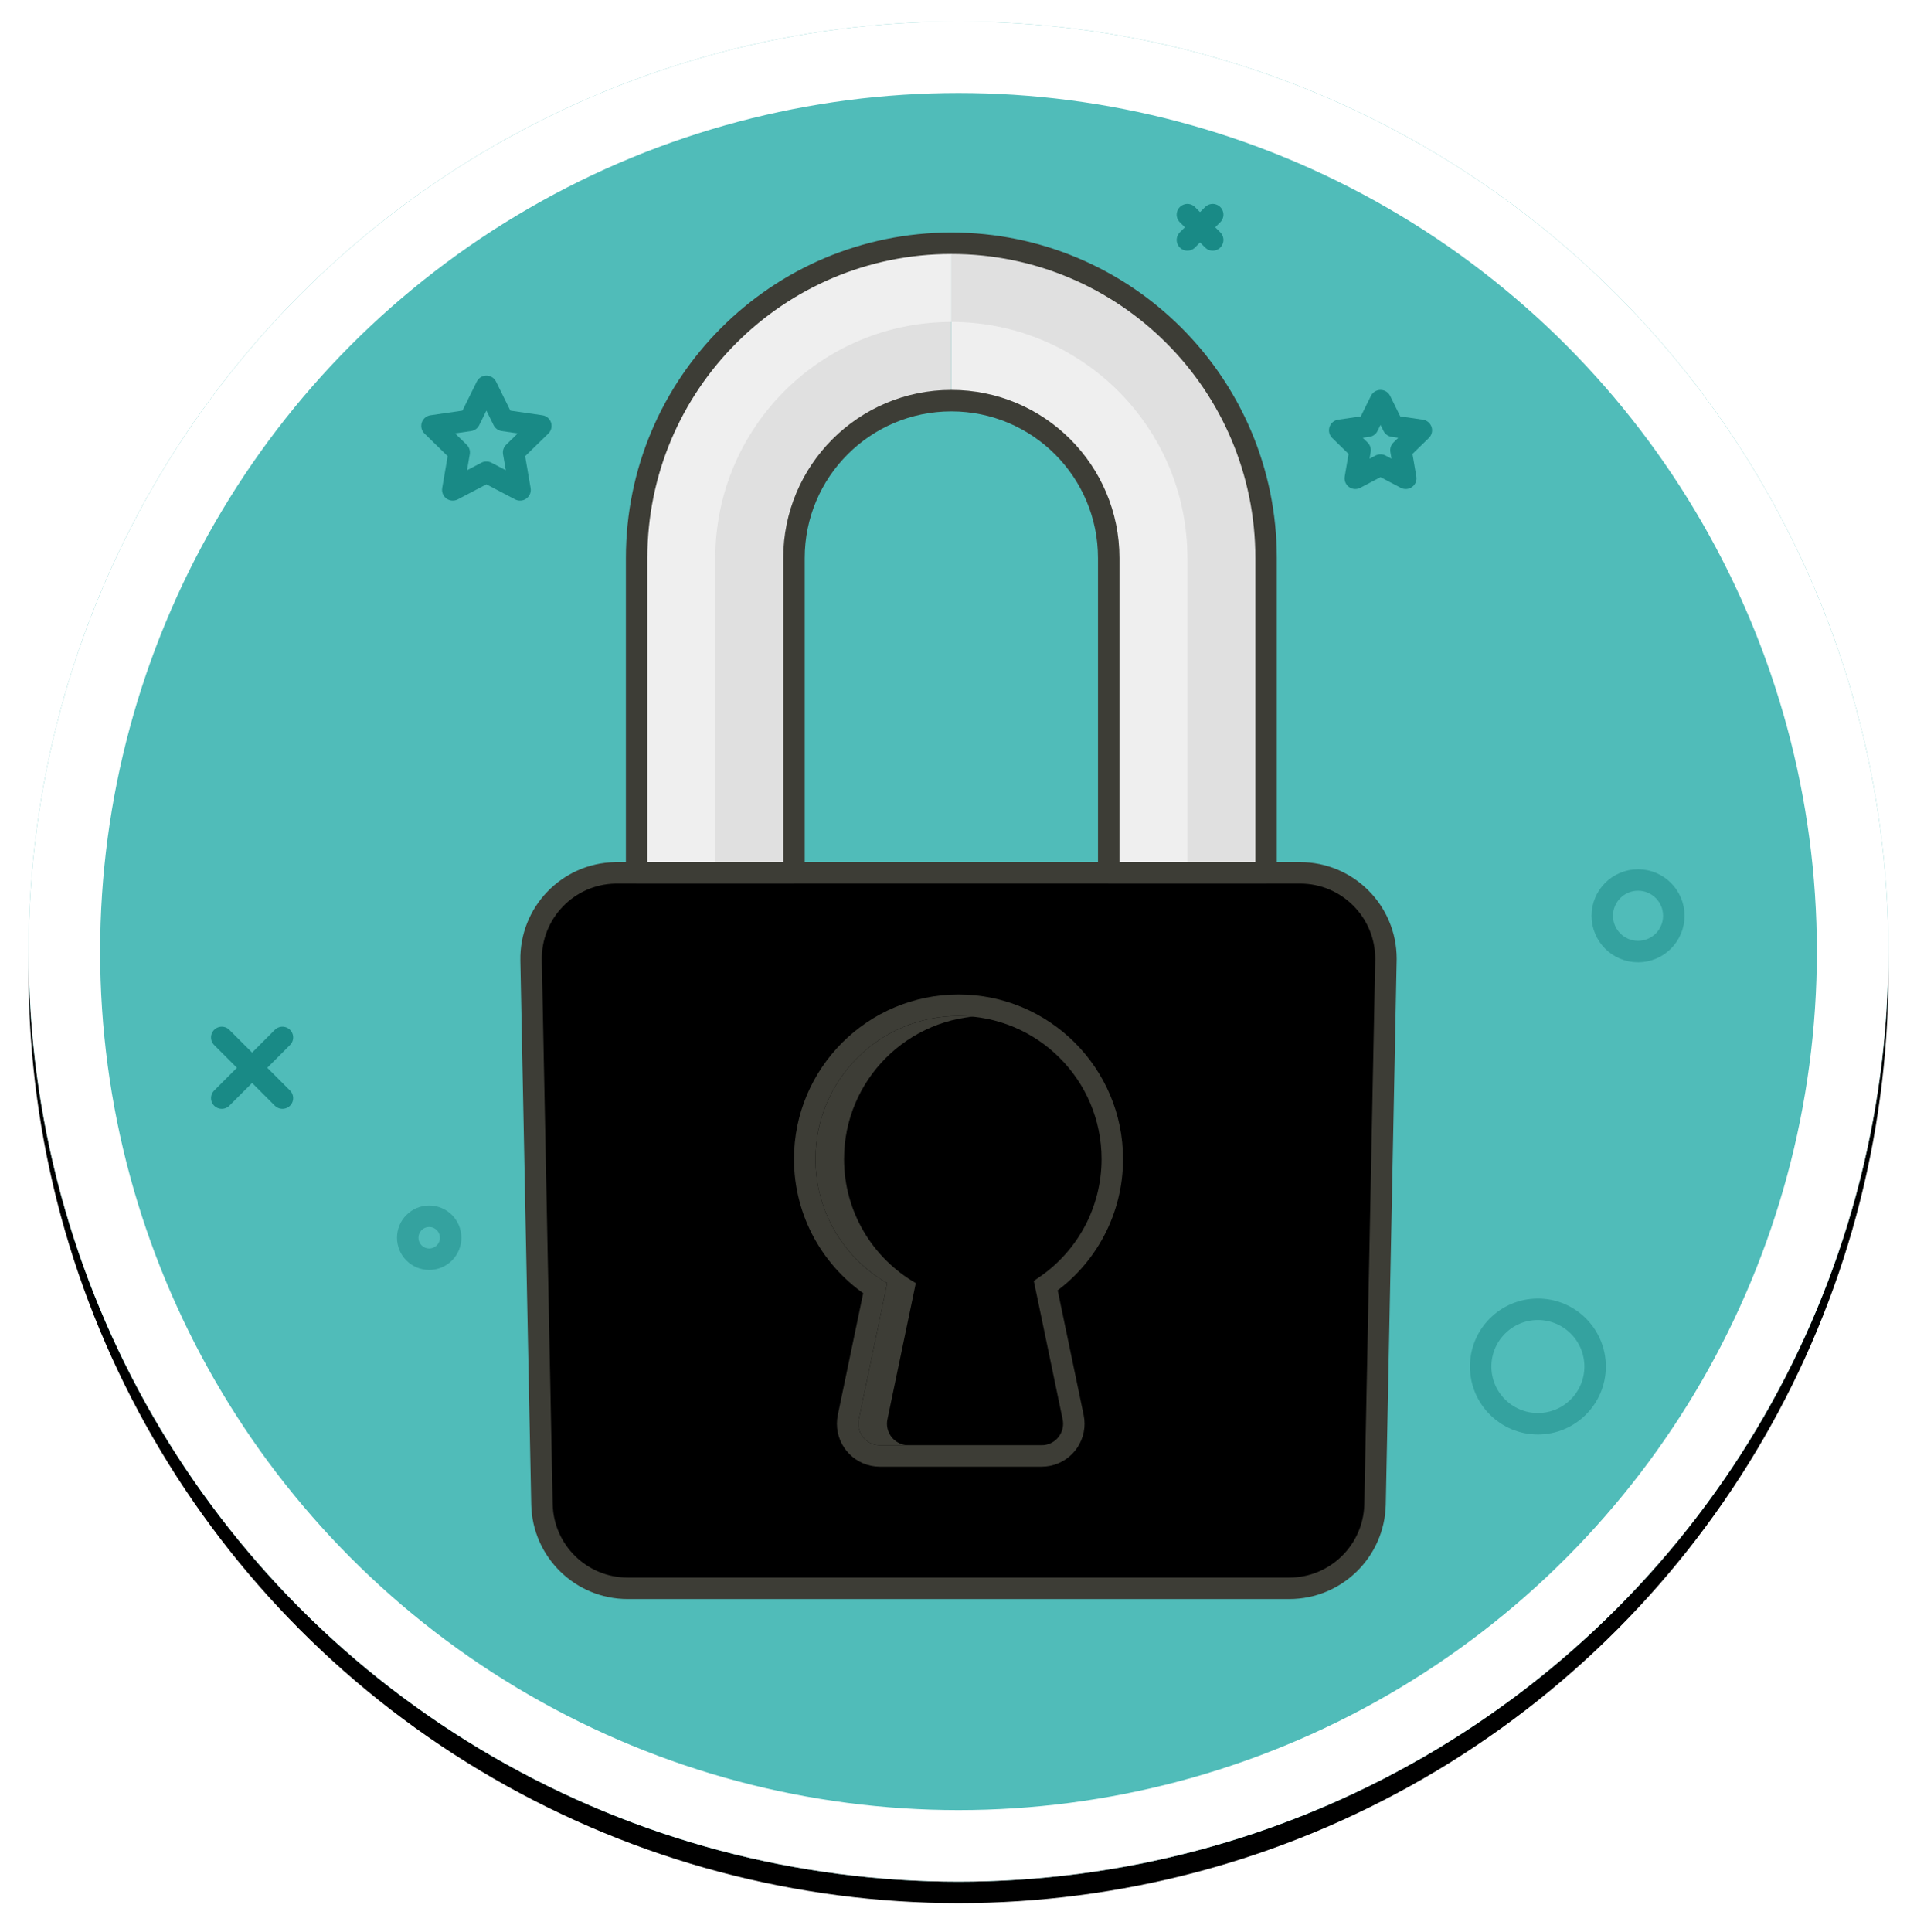
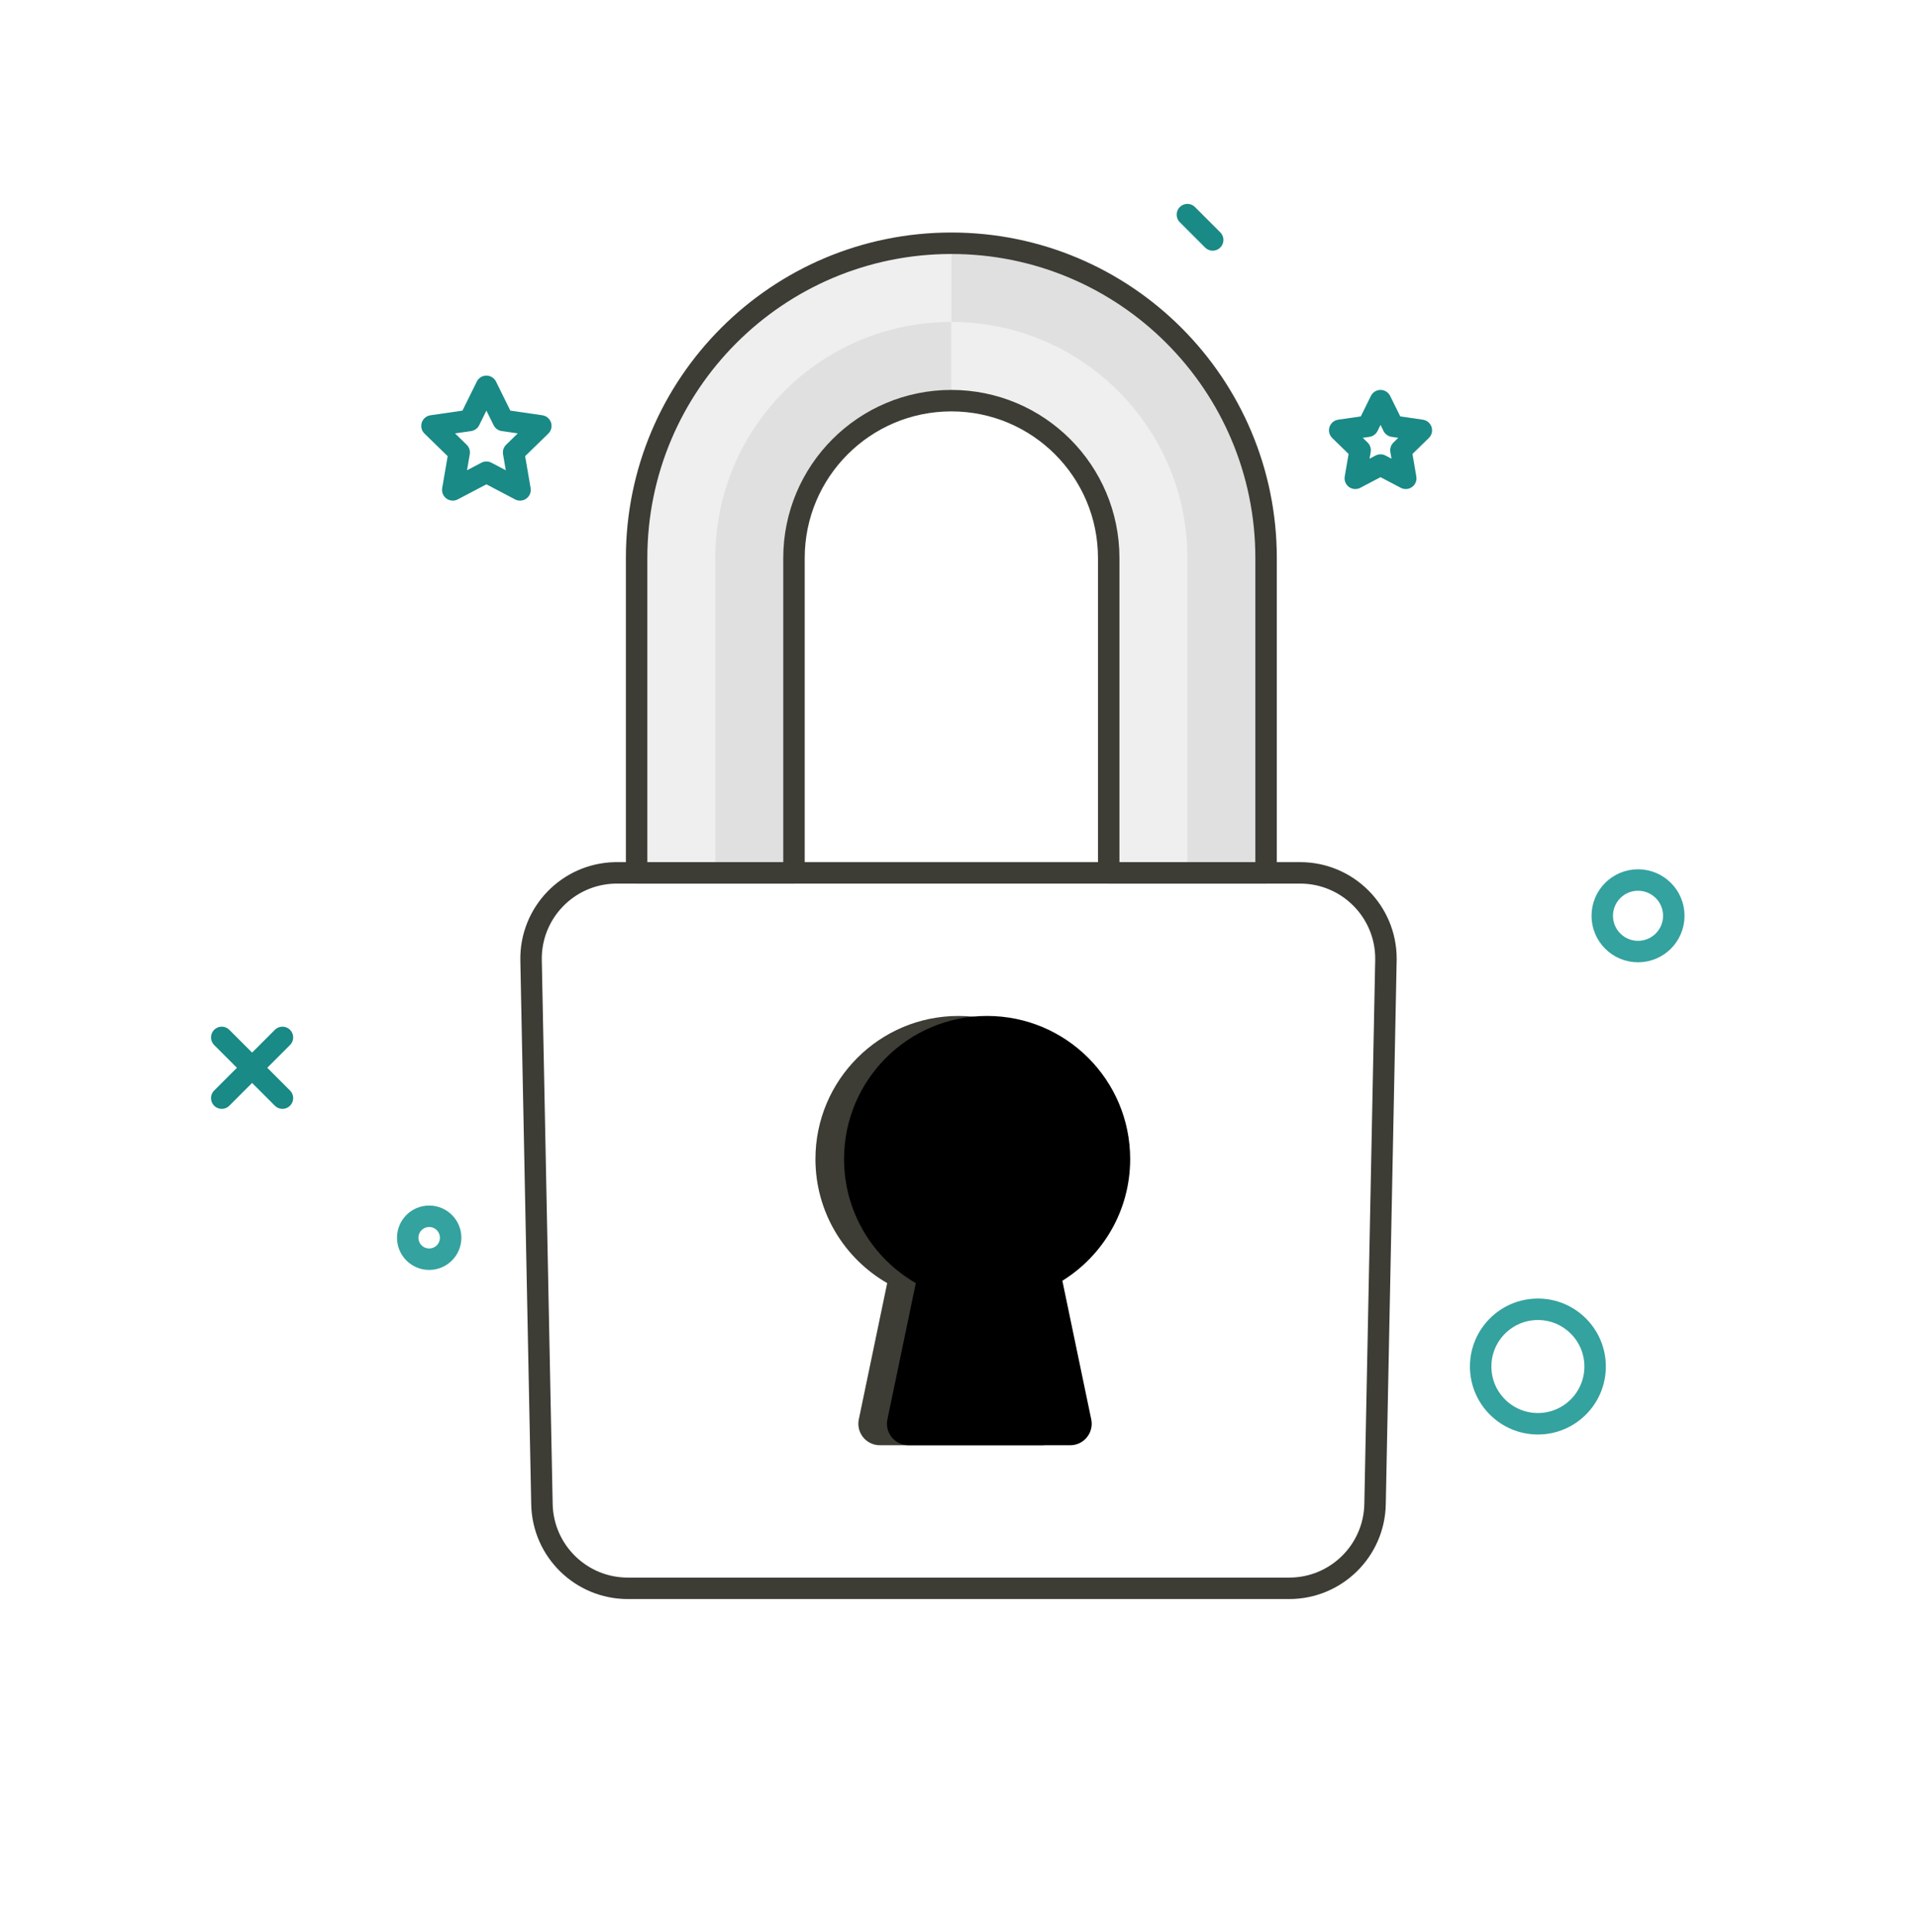
<svg xmlns="http://www.w3.org/2000/svg" xmlns:xlink="http://www.w3.org/1999/xlink" width="268px" height="270px" viewBox="0 0 268 270" version="1.1">
  <desc>Created with Sketch.</desc>
  <defs>
-     <circle id="path-1" cx="134" cy="130" r="130" />
    <filter x="-4.0%" y="-2.9%" width="108.1%" height="108.1%" filterUnits="objectBoundingBox" id="filter-2">
      <feOffset dx="0" dy="0" in="SourceAlpha" result="shadowOffsetOuter1" />
      <feGaussianBlur stdDeviation="1.5" in="shadowOffsetOuter1" result="shadowBlurOuter1" />
      <feComposite in="shadowBlurOuter1" in2="SourceAlpha" operator="out" result="shadowBlurOuter1" />
      <feColorMatrix values="0 0 0 0 0.239   0 0 0 0 0.239   0 0 0 0 0.212  0 0 0 0.2 0" type="matrix" in="shadowBlurOuter1" result="shadowMatrixOuter1" />
      <feMorphology radius="1" operator="dilate" in="SourceAlpha" result="shadowSpreadOuter2" />
      <feOffset dx="0" dy="3" in="shadowSpreadOuter2" result="shadowOffsetOuter2" />
      <feGaussianBlur stdDeviation="1" in="shadowOffsetOuter2" result="shadowBlurOuter2" />
      <feComposite in="shadowBlurOuter2" in2="SourceAlpha" operator="out" result="shadowBlurOuter2" />
      <feColorMatrix values="0 0 0 0 0.239   0 0 0 0 0.239   0 0 0 0 0.212  0 0 0 0.2 0" type="matrix" in="shadowBlurOuter2" result="shadowMatrixOuter2" />
      <feMerge>
        <feMergeNode in="shadowMatrixOuter1" />
        <feMergeNode in="shadowMatrixOuter2" />
      </feMerge>
    </filter>
-     <path d="M12.121,88 L107.636,88 C114.264,88 119.636,93.373 119.636,100 C119.636,100.08 119.636,100.16 119.634,100.24 L118.114,176.24 C117.983,182.773 112.65,188 106.116,188 L13.641,188 C7.107,188 1.774,182.773 1.644,176.24 L0.124,100.24 C-0.009,93.614 5.255,88.135 11.881,88.002 C11.961,88.001 12.041,88 12.121,88 Z" id="path-3" />
    <filter x="-3.3%" y="-4.0%" width="106.7%" height="108.0%" filterUnits="objectBoundingBox" id="filter-4">
      <feOffset dx="-8" dy="-8" in="SourceAlpha" result="shadowOffsetInner1" />
      <feComposite in="shadowOffsetInner1" in2="SourceAlpha" operator="arithmetic" k2="-1" k3="1" result="shadowInnerInner1" />
      <feColorMatrix values="0 0 0 0 0.961   0 0 0 0 0.702   0 0 0 0 0  0 0 0 1 0" type="matrix" in="shadowInnerInner1" result="shadowMatrixInner1" />
      <feOffset dx="8" dy="8" in="SourceAlpha" result="shadowOffsetInner2" />
      <feComposite in="shadowOffsetInner2" in2="SourceAlpha" operator="arithmetic" k2="-1" k3="1" result="shadowInnerInner2" />
      <feColorMatrix values="0 0 0 0 0.988   0 0 0 0 0.918   0 0 0 0 0.498  0 0 0 1 0" type="matrix" in="shadowInnerInner2" result="shadowMatrixInner2" />
      <feMerge>
        <feMergeNode in="shadowMatrixInner1" />
        <feMergeNode in="shadowMatrixInner2" />
      </feMerge>
    </filter>
    <path d="M40,128 C40,116.954 48.954,108 60,108 C71.046,108 80,116.954 80,128 C80,135.185 76.211,141.486 70.521,145.012 L74.558,164.388 C74.896,166.01 73.855,167.599 72.233,167.937 C72.032,167.979 71.827,168 71.621,168 L49,168 C47.343,168 46,166.657 46,165 C46,164.794 46.021,164.589 46.063,164.388 L50.031,145.342 C44.036,141.889 40,135.416 40,128 Z" id="path-5" />
    <filter x="-12.5%" y="-8.3%" width="125.0%" height="116.7%" filterUnits="objectBoundingBox" id="filter-6">
      <feOffset dx="4" dy="0" in="SourceAlpha" result="shadowOffsetInner1" />
      <feComposite in="shadowOffsetInner1" in2="SourceAlpha" operator="arithmetic" k2="-1" k3="1" result="shadowInnerInner1" />
      <feColorMatrix values="0 0 0 0 0.569   0 0 0 0 0.569   0 0 0 0 0.576  0 0 0 0.5 0" type="matrix" in="shadowInnerInner1" />
    </filter>
  </defs>
  <g id="Symbols" stroke="none" stroke-width="1" fill="none" fill-rule="evenodd">
    <g id="Illustration-/-anonymous-/-padlock" transform="translate(0, 3)">
      <g id="Oval-3">
        <use fill="black" fill-opacity="1" filter="url(#filter-2)" xlink:href="#path-1" />
        <use fill="#50BCB9" fill-rule="evenodd" xlink:href="#path-1" />
        <circle stroke="#FFFFFF" stroke-width="10" cx="134" cy="130" r="125" />
      </g>
      <g id="Shapes" transform="translate(31, 27)" stroke-width="3">
        <polygon id="Star" stroke="#198A86" stroke-linejoin="round" points="37 36 32.298 38.472 33.196 33.236 29.392 29.528 34.649 28.764 37 24 39.351 28.764 44.608 29.528 40.804 33.236 41.702 38.472" />
        <polygon id="Star-Copy" stroke="#198A86" stroke-linejoin="round" points="162 35 158.473 36.854 159.147 32.927 156.294 30.146 160.237 29.573 162 26 163.763 29.573 167.706 30.146 164.853 32.927 165.527 36.854" />
        <circle id="Oval-4-Copy" stroke="#34A29F" cx="198" cy="98" r="5" />
        <path d="M135,0 L138.536,3.536" id="Line-2-Copy-2" stroke="#198A86" stroke-linecap="round" />
-         <path d="M135,0 L138.536,3.536" id="Line-2-Copy-3" stroke="#198A86" stroke-linecap="round" transform="translate(136.768, 1.768) scale(-1, 1) translate(-136.768, -1.768) " />
        <circle id="Oval-4" stroke="#34A29F" cx="184" cy="161" r="8" />
        <circle id="Oval-4-Copy-2" stroke="#34A29F" cx="29" cy="143" r="3" />
        <path d="M0,115 L8.485,123.485" id="Line-2" stroke="#198A86" stroke-linecap="round" />
        <path d="M0,115 L8.485,123.485" id="Line-2-Copy" stroke="#198A86" stroke-linecap="round" transform="translate(4.243, 119.243) scale(-1, 1) translate(-4.243, -119.243) " />
      </g>
      <g id="Padlock" transform="translate(74, 31)">
-         <path d="M12.242,88 L107.758,88 C114.385,88 119.758,93.373 119.758,100 C119.758,100.08 119.757,100.16 119.755,100.24 L118.235,176.24 C118.105,182.773 112.771,188 106.238,188 L13.762,188 C7.229,188 1.895,182.773 1.765,176.24 L0.245,100.24 C0.112,93.614 5.376,88.135 12.002,88.002 C12.082,88.001 12.162,88 12.242,88 Z" id="Rectangle-15" fill="#FFFFFF" />
        <g id="Rectangle-15-Copy-2">
          <use fill="#FAD600" fill-rule="evenodd" xlink:href="#path-3" />
          <use fill="black" fill-opacity="1" filter="url(#filter-4)" xlink:href="#path-3" />
        </g>
        <path d="M12.242,88 L107.758,88 C114.385,88 119.758,93.373 119.758,100 C119.758,100.08 119.757,100.16 119.755,100.24 L118.235,176.24 C118.105,182.773 112.771,188 106.238,188 L13.762,188 C7.229,188 1.895,182.773 1.765,176.24 L0.245,100.24 C0.112,93.614 5.376,88.135 12.002,88.002 C12.082,88.001 12.162,88 12.242,88 Z" id="Rectangle-15-Copy" stroke="#3D3D36" stroke-width="3" stroke-linejoin="round" />
        <g id="Combined-Shape">
          <use fill="#3D3D36" fill-rule="evenodd" xlink:href="#path-5" />
          <use fill="black" fill-opacity="1" filter="url(#filter-6)" xlink:href="#path-5" />
-           <path stroke="#3D3D36" stroke-width="3" d="M72.198,145.707 L76.027,164.082 C76.533,166.515 74.972,168.899 72.539,169.405 C72.237,169.468 71.93,169.5 71.621,169.5 L49,169.5 C46.515,169.5 44.5,167.485 44.5,165 C44.5,164.692 44.532,164.384 44.595,164.082 L48.347,146.071 C42.276,142.152 38.5,135.404 38.5,128 C38.5,116.126 48.126,106.5 60,106.5 C71.874,106.5 81.5,116.126 81.5,128 C81.5,135.17 77.96,141.734 72.198,145.707 Z" />
        </g>
        <path d="M59,0 C83.301,7.10542736e-15 103,19.699 103,44 L103,88 L81,88 L81,44 C81,31.85 71.15,22 59,22 L59,0 Z" id="Combined-Shape" fill="#EFEFEF" />
        <path d="M59,0 C34.699,0 15,19.699 15,44 L15,88 L37,88 L37,44 C37,31.85 46.85,22 59,22 L59,0 Z" id="Combined-Shape" fill="#E0E0E0" />
        <path d="M59,11 C77.225,11 92,25.775 92,44 L92,88 L103,88 L103,44 C103,19.699 83.301,3.55271368e-15 59,0 L59,11 Z" id="Combined-Shape" fill="#E0E0E0" />
        <path d="M59,11 C40.775,11 26,25.775 26,44 L26,88 L15,88 L15,44 C15,19.699 34.699,0 59,0 L59,11 Z" id="Combined-Shape" fill="#EFEFEF" />
        <path d="M81,88 L81,44 C81,31.85 71.15,22 59,22 C46.85,22 37,31.85 37,44 L37,88 L15,88 L15,44 C15,19.699 34.699,0 59,0 C83.301,0 103,19.699 103,44 L103,88 L81,88 Z" id="Combined-Shape" stroke="#3D3D36" stroke-width="3" stroke-linejoin="round" />
      </g>
    </g>
  </g>
</svg>